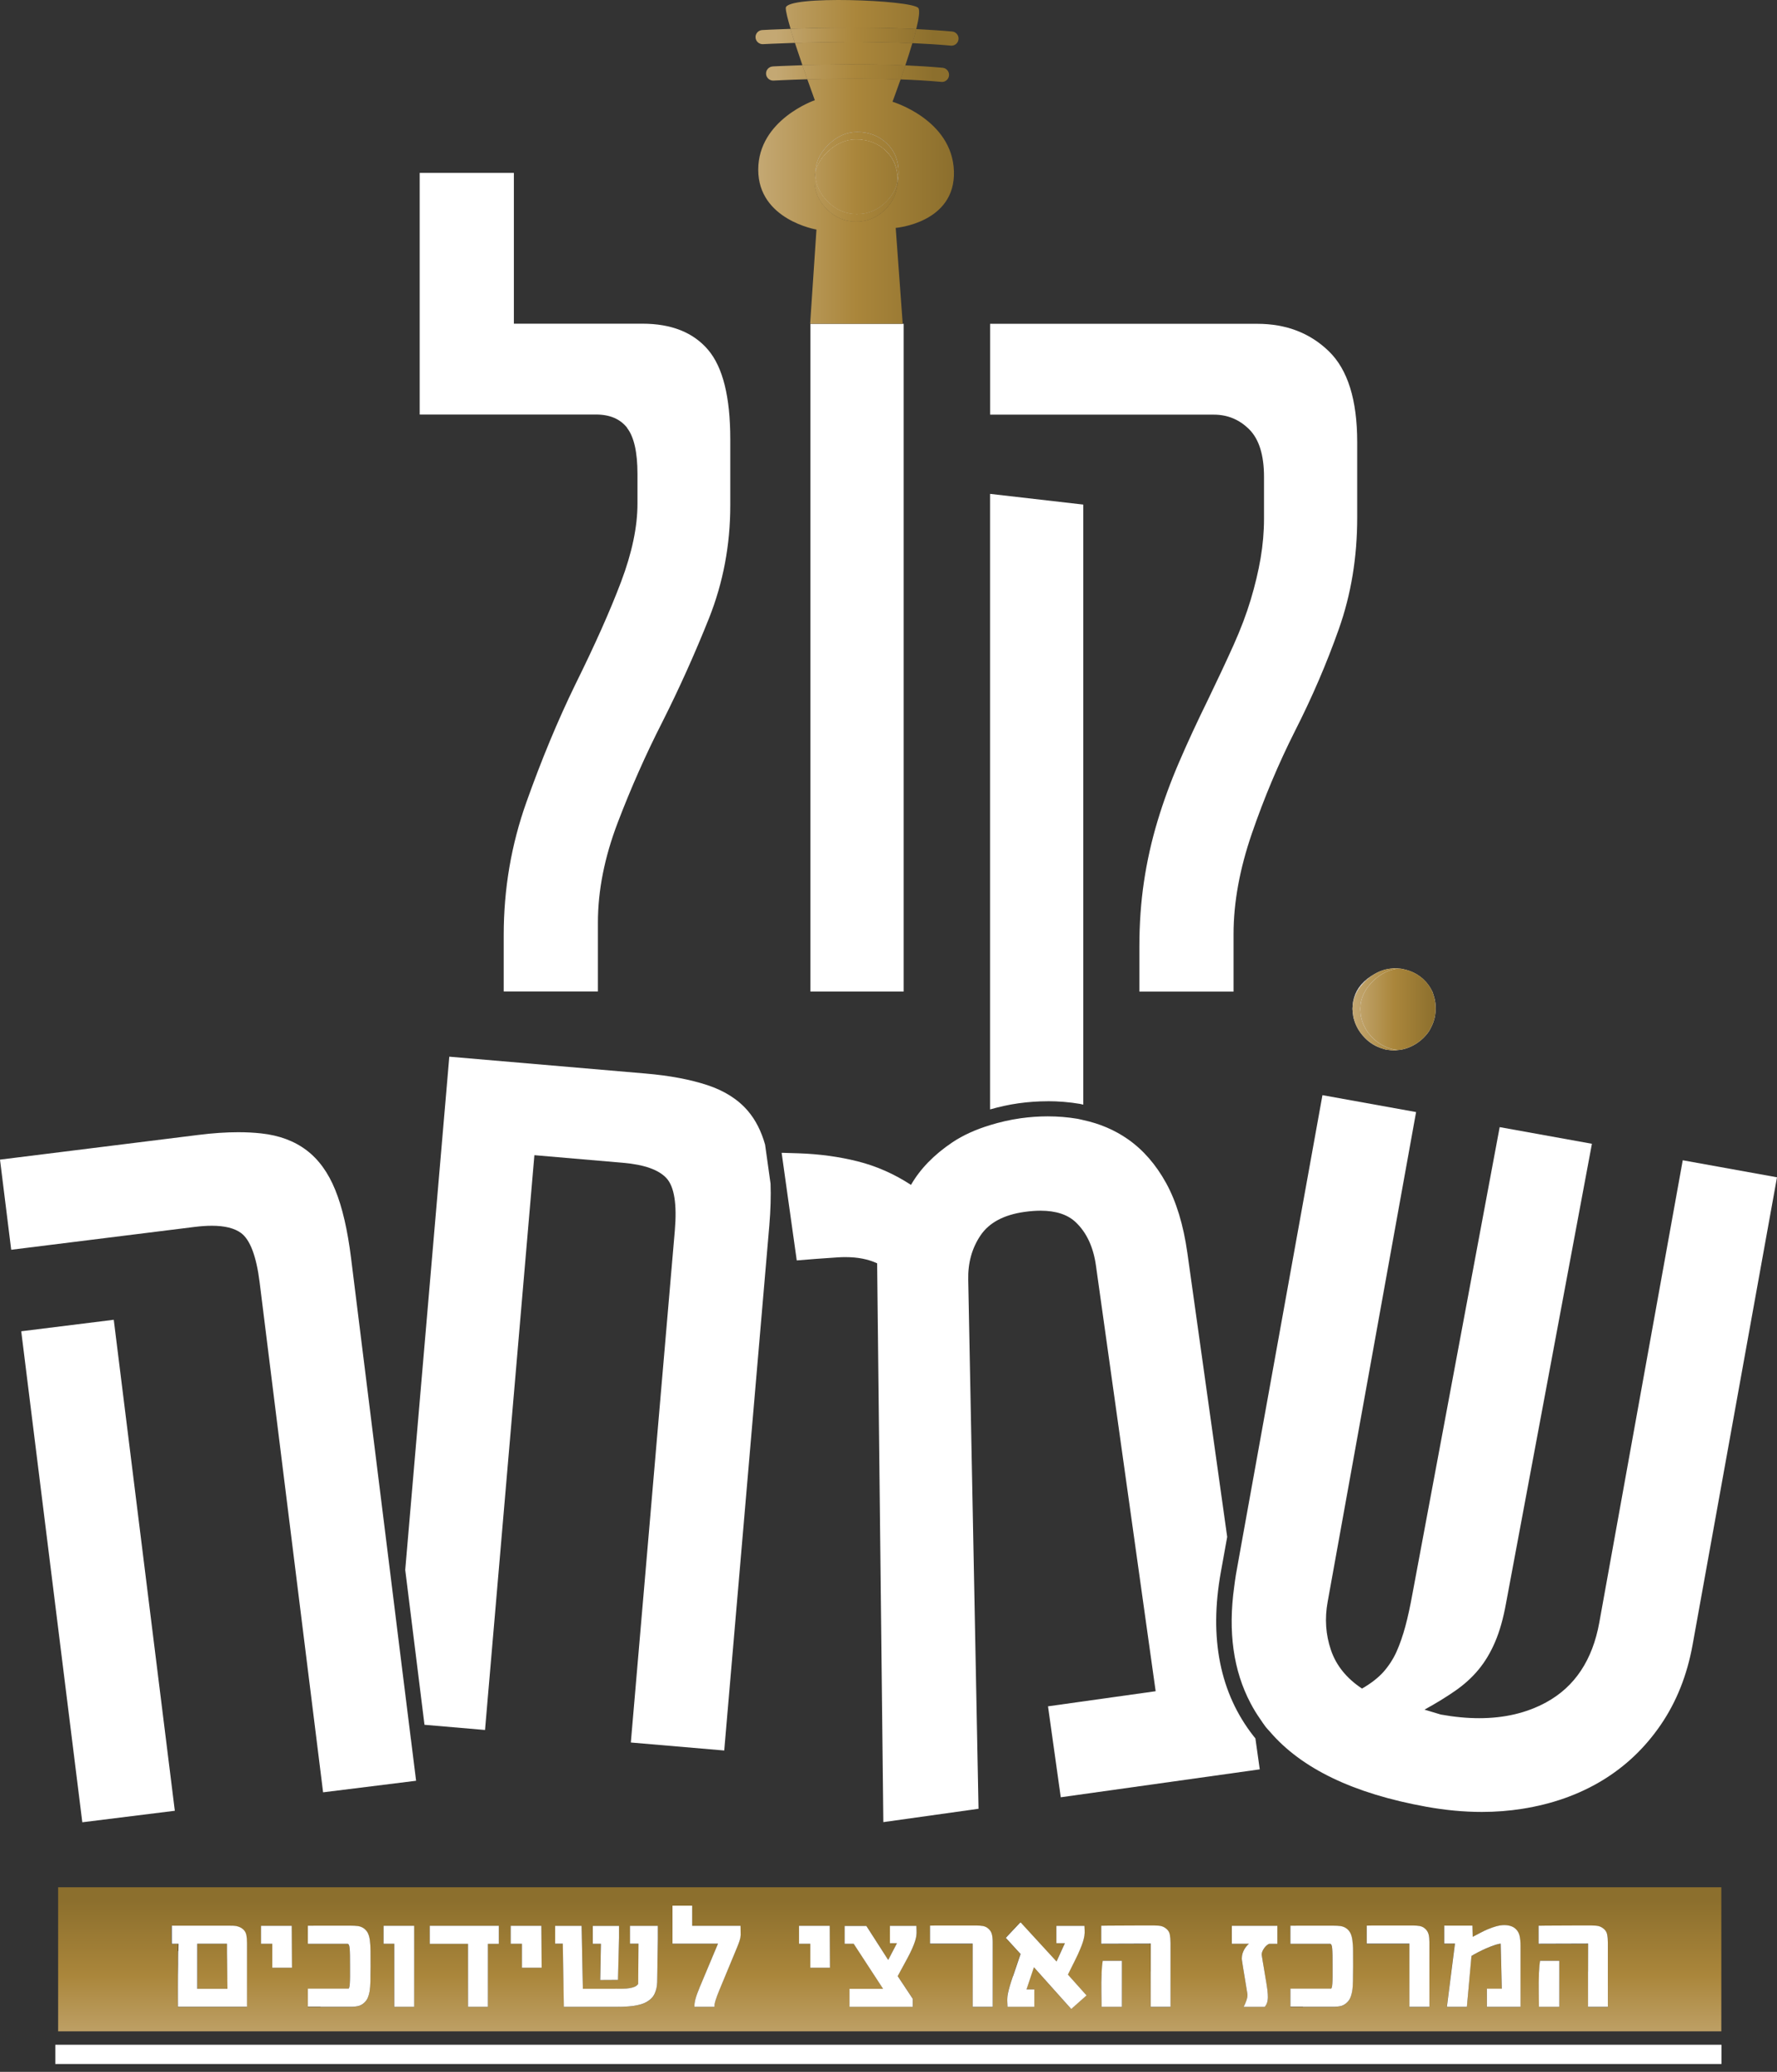
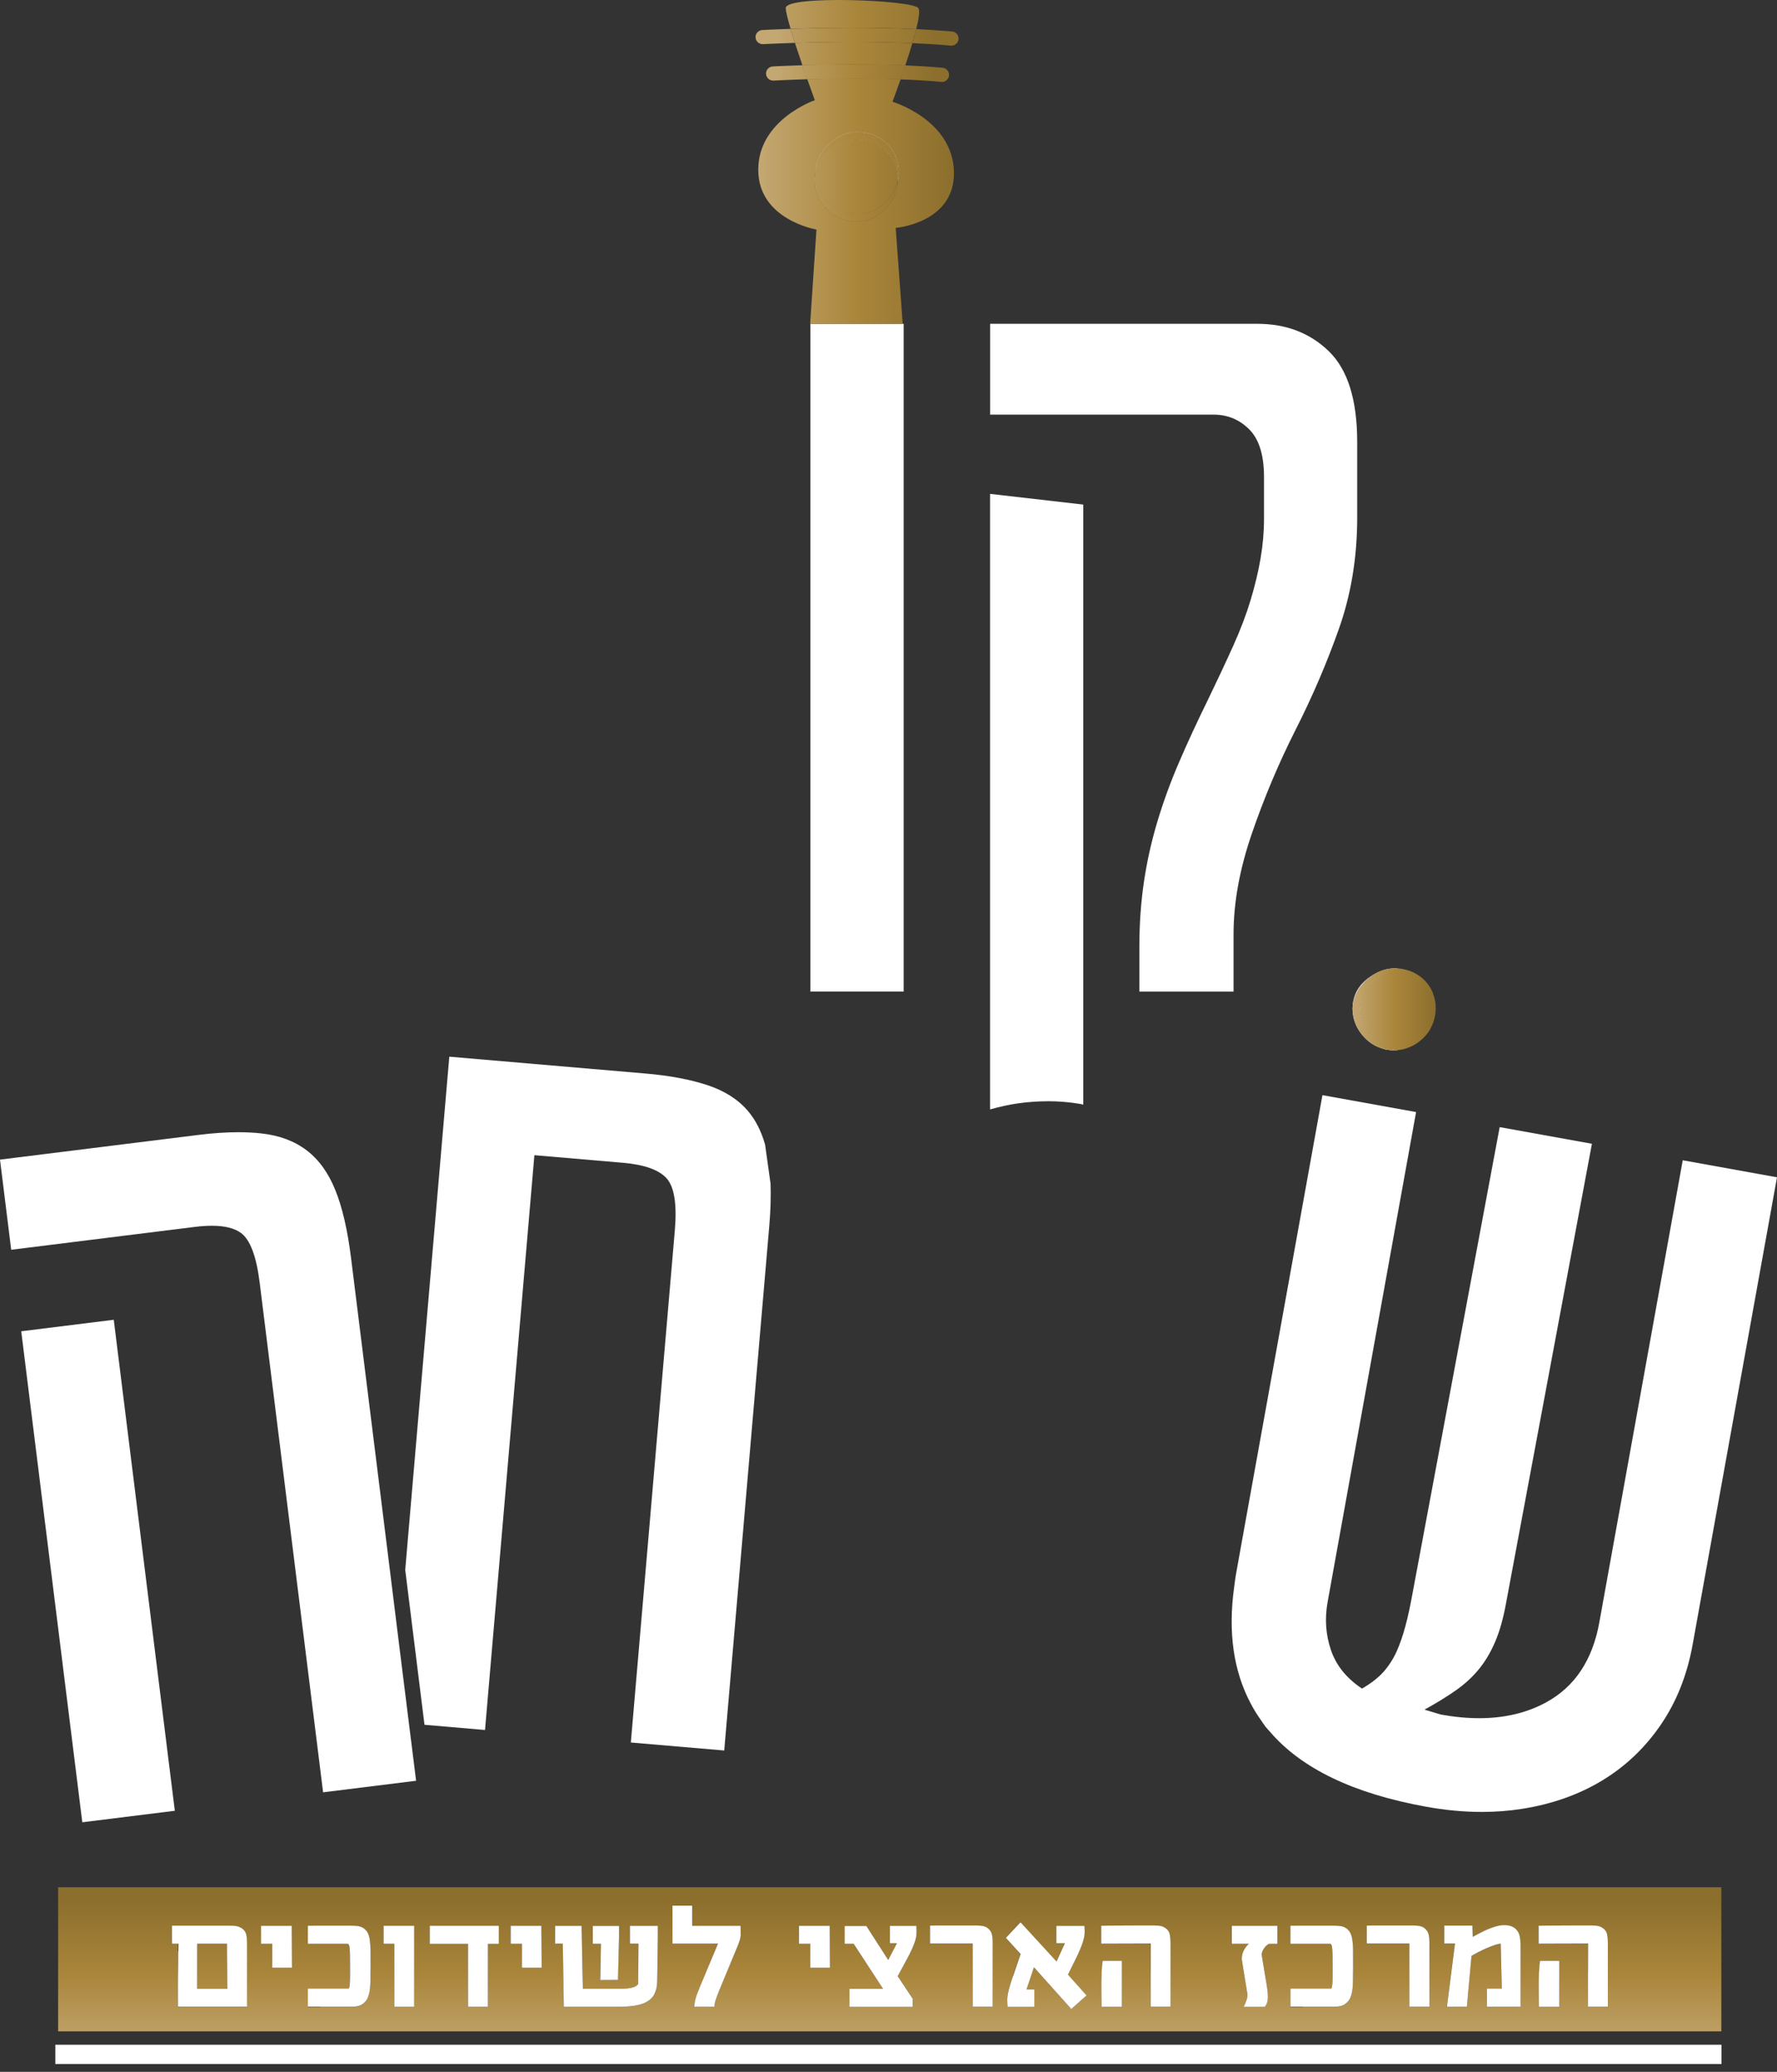
<svg xmlns="http://www.w3.org/2000/svg" width="223" height="260" viewBox="0 0 223 260" fill="none">
  <rect x="0" y="0" width="223" height="260" fill="#333333" stroke="none" />
  <path d="M7.294 254.916H216.013V236.837H7.294V254.916ZM140.797 251.84H138.242L138.217 250.026C138.204 249.16 138.217 248.381 138.242 247.684C138.273 246.994 138.323 246.454 138.392 246.058H140.803V251.834L140.797 251.84ZM195.687 251.84H193.132L193.107 250.026C193.094 249.16 193.107 248.381 193.132 247.684C193.157 246.988 193.214 246.454 193.283 246.058H195.693V251.834L195.687 251.84ZM193.082 241.683C193.257 241.683 193.496 241.671 193.81 241.671C194.124 241.671 194.475 241.671 194.877 241.664C195.279 241.658 195.693 241.664 196.139 241.658C196.585 241.652 197.024 241.658 197.457 241.652C197.89 241.645 198.311 241.652 198.706 241.652H199.748C200.1 241.652 200.389 241.677 200.621 241.733C200.853 241.79 201.067 241.903 201.274 242.085C201.494 242.273 201.625 242.505 201.688 242.788C201.751 243.07 201.776 243.422 201.776 243.843V251.859H199.284V247.452C199.284 246.385 199.284 245.217 199.29 243.943L193.075 243.962V241.702L193.082 241.683ZM181.23 241.664H184.77L184.808 243.07C184.934 243.001 185.072 242.926 185.235 242.844C185.398 242.763 185.561 242.675 185.731 242.587C185.9 242.499 186.064 242.411 186.233 242.33C186.403 242.248 186.553 242.179 186.698 242.123C187.112 241.953 187.47 241.827 187.765 241.746C188.06 241.664 188.336 241.614 188.593 241.602C188.926 241.589 189.234 241.62 189.504 241.696C189.773 241.771 190.012 241.897 190.2 242.079C190.445 242.317 190.608 242.606 190.69 242.945C190.772 243.284 190.809 243.711 190.809 244.213V251.853H186.585V249.58H188.455L188.317 243.924C188.236 243.924 188.129 243.949 188.003 243.981C187.878 244.012 187.727 244.056 187.564 244.106C187.401 244.156 187.225 244.219 187.037 244.295C186.848 244.37 186.66 244.445 186.459 244.533C186.308 244.602 186.145 244.677 185.963 244.765C185.781 244.853 185.612 244.941 185.442 245.023C185.273 245.104 185.122 245.192 184.978 245.274C184.833 245.355 184.726 245.418 184.651 245.468L184.074 251.853H181.563L182.573 243.924H181.224V241.671L181.23 241.664ZM171.512 241.671C171.657 241.671 171.864 241.658 172.14 241.658C172.416 241.658 172.73 241.658 173.082 241.658C173.433 241.658 173.804 241.658 174.199 241.658C174.595 241.658 174.984 241.658 175.373 241.658H177.388C177.645 241.658 177.897 241.677 178.148 241.721C178.399 241.765 178.637 241.878 178.857 242.072C179.077 242.267 179.215 242.493 179.278 242.763C179.34 243.033 179.378 243.353 179.378 243.73V251.859H176.873V243.949H171.506V241.689L171.512 241.671ZM161.927 249.574C162.115 249.574 162.328 249.574 162.58 249.574C162.831 249.574 163.088 249.574 163.364 249.574H167.03C167.074 249.549 167.106 249.486 167.131 249.386C167.156 249.285 167.175 249.128 167.193 248.908C167.212 248.689 167.219 248.419 167.219 248.08C167.219 247.741 167.219 247.327 167.219 246.831V246.768C167.219 246.222 167.219 245.77 167.212 245.418C167.212 245.067 167.193 244.784 167.175 244.571C167.156 244.357 167.131 244.207 167.093 244.119C167.055 244.031 167.011 243.968 166.955 243.949H161.927V241.677C161.996 241.677 162.102 241.677 162.247 241.677C162.391 241.677 162.561 241.677 162.743 241.671C162.925 241.664 163.126 241.671 163.339 241.671C163.553 241.671 163.753 241.671 163.948 241.671C164.143 241.671 164.325 241.671 164.494 241.671H167.332C167.652 241.671 167.947 241.689 168.21 241.721C168.474 241.752 168.713 241.846 168.932 241.997C169.158 242.154 169.328 242.349 169.447 242.581C169.566 242.813 169.654 243.114 169.704 243.485C169.755 243.855 169.786 244.313 169.792 244.847C169.792 245.381 169.799 246.027 169.799 246.787C169.799 247.546 169.799 248.118 169.78 248.626C169.761 249.134 169.73 249.568 169.673 249.925C169.617 250.283 169.522 250.585 169.397 250.823C169.271 251.062 169.096 251.269 168.87 251.451C168.65 251.62 168.418 251.727 168.166 251.777C167.915 251.827 167.639 251.853 167.344 251.853H163.509C163.138 251.853 162.812 251.853 162.529 251.853C162.247 251.853 162.04 251.853 161.927 251.853V249.593V249.574ZM154.582 241.671H160.301V243.93H159.29C159.202 243.956 159.108 244.012 158.995 244.1C158.882 244.188 158.782 244.301 158.681 244.426C158.581 244.552 158.499 244.69 158.43 244.847C158.361 245.004 158.33 245.148 158.33 245.299C158.361 245.525 158.405 245.795 158.462 246.121C158.518 246.448 158.575 246.78 158.631 247.119C158.688 247.458 158.738 247.772 158.788 248.074C158.838 248.375 158.876 248.601 158.907 248.77C158.932 248.921 158.957 249.078 158.983 249.247C159.008 249.417 159.033 249.586 159.052 249.756C159.07 249.925 159.089 250.089 159.096 250.246C159.102 250.403 159.108 250.534 159.108 250.654C159.108 250.949 159.058 251.2 158.983 251.394C158.907 251.589 158.813 251.74 158.7 251.846H156.07C156.208 251.57 156.321 251.294 156.421 251.011C156.522 250.729 156.559 250.484 156.547 250.283C156.503 250.02 156.453 249.693 156.39 249.323C156.327 248.952 156.264 248.563 156.202 248.168C156.139 247.772 156.07 247.389 156.013 247.019C155.957 246.649 155.9 246.322 155.863 246.052C155.831 245.839 155.831 245.638 155.863 245.431C155.894 245.224 155.957 245.035 156.038 244.853C156.12 244.671 156.22 244.502 156.34 244.345C156.459 244.188 156.585 244.05 156.729 243.924H154.569V241.671H154.582ZM138.192 241.683C138.367 241.683 138.606 241.671 138.92 241.671C139.234 241.671 139.585 241.671 139.987 241.664C140.389 241.658 140.803 241.664 141.249 241.658C141.694 241.652 142.134 241.658 142.567 241.652C143 241.645 143.421 241.652 143.816 241.652H144.858C145.21 241.652 145.499 241.677 145.731 241.733C145.963 241.79 146.177 241.903 146.384 242.085C146.603 242.273 146.735 242.505 146.798 242.788C146.861 243.07 146.886 243.422 146.886 243.843V251.859H144.394V247.452C144.394 246.385 144.394 245.217 144.4 243.943L138.185 243.962V241.702L138.192 241.683ZM128.01 241.263H128.091L132.573 246.146L133.622 243.849H132.554V241.671H136.076L136.101 242.217C136.114 242.436 136.101 242.662 136.07 242.901C136.038 243.139 135.976 243.403 135.881 243.692C135.787 243.981 135.668 244.307 135.511 244.665C135.354 245.023 135.166 245.431 134.946 245.895L134.005 247.791L136.34 250.403L134.45 252.079H134.394L129.736 246.868L128.807 249.649H129.786V251.834H126.421L126.396 251.25C126.396 251.087 126.396 250.924 126.396 250.754C126.396 250.585 126.434 250.377 126.478 250.133C126.522 249.888 126.597 249.599 126.698 249.26C126.798 248.921 126.936 248.494 127.106 247.986L128.047 245.205L126.195 243.177L127.997 241.263H128.01ZM116.71 241.671C116.854 241.671 117.062 241.658 117.338 241.658C117.614 241.658 117.928 241.658 118.279 241.658C118.631 241.658 119.001 241.658 119.397 241.658C119.792 241.658 120.182 241.658 120.571 241.658H122.586C122.843 241.658 123.094 241.677 123.345 241.721C123.596 241.765 123.835 241.878 124.055 242.072C124.274 242.267 124.413 242.493 124.475 242.763C124.538 243.026 124.576 243.353 124.576 243.73V251.859H122.071V243.949H116.704V241.689L116.71 241.671ZM106.001 241.683H108.725L111.468 245.952L112.567 243.849H111.682V241.671H115.009L115.028 242.311C115.028 242.493 115.028 242.681 115.003 242.882C114.978 243.083 114.921 243.322 114.839 243.591C114.758 243.861 114.632 244.175 114.475 244.533C114.318 244.891 114.105 245.318 113.841 245.807L112.661 247.986L114.557 250.829V251.834H106.603V249.58H110.828L107.137 243.918H106.001V241.677V241.683ZM100.269 241.671H104.118L104.155 246.937H101.682V243.924H100.269V241.671ZM84.381 239.153H86.855V241.677H92.925L92.944 242.819C92.925 243.058 92.881 243.29 92.812 243.529C92.743 243.767 92.642 244.031 92.517 244.326L90.219 249.869C90.05 250.277 89.912 250.66 89.799 251.011C89.686 251.363 89.635 251.639 89.648 251.846H87.156V251.821C87.131 251.583 87.168 251.269 87.275 250.861C87.382 250.453 87.57 249.919 87.859 249.254L90.094 243.93H84.381V239.16V239.153ZM74.388 241.683H77.677V243.19L77.545 248.463H75.31L75.404 243.924H74.381V241.683H74.388ZM69.673 241.683H72.994L73.151 249.58H77.168C77.532 249.58 77.871 249.58 78.185 249.574C78.499 249.568 78.782 249.542 79.026 249.505C79.271 249.467 79.491 249.404 79.667 249.323C79.843 249.241 79.987 249.128 80.094 248.978L80.131 243.924H79.064V241.683H82.561V243.378L82.479 248.764C82.467 249.317 82.354 249.812 82.134 250.246C81.914 250.679 81.55 251.03 81.029 251.294C80.803 251.413 80.552 251.507 80.276 251.576C79.999 251.645 79.698 251.702 79.391 251.746C79.083 251.79 78.75 251.815 78.411 251.827C78.072 251.84 77.721 251.846 77.363 251.846H70.772L70.64 243.93H69.679V241.689L69.673 241.683ZM64.086 241.671H67.934L67.972 246.937H65.499V243.924H64.086V241.671ZM53.929 241.671H62.598V243.93H61.23V251.84H58.725V243.93H53.929V241.671ZM48.135 241.671H51.977V251.84H49.472V243.924H48.135V241.671ZM38.625 249.574C38.813 249.574 39.026 249.574 39.278 249.574C39.529 249.574 39.786 249.574 40.062 249.574H43.728C43.772 249.549 43.804 249.486 43.829 249.386C43.854 249.285 43.873 249.128 43.892 248.908C43.904 248.695 43.917 248.419 43.917 248.08C43.917 247.741 43.917 247.327 43.917 246.831V246.768C43.917 246.222 43.917 245.77 43.91 245.418C43.904 245.067 43.892 244.784 43.873 244.571C43.854 244.357 43.829 244.207 43.791 244.119C43.753 244.031 43.709 243.968 43.653 243.949H38.625V241.677C38.694 241.677 38.8 241.677 38.945 241.677C39.089 241.677 39.259 241.677 39.441 241.671C39.623 241.664 39.824 241.671 40.037 241.671C40.251 241.671 40.452 241.671 40.646 241.671C40.841 241.671 41.023 241.671 41.192 241.671H44.03C44.35 241.671 44.645 241.689 44.908 241.721C45.172 241.752 45.411 241.846 45.63 241.997C45.856 242.154 46.026 242.349 46.145 242.581C46.264 242.813 46.352 243.114 46.403 243.485C46.453 243.855 46.484 244.313 46.49 244.847C46.497 245.381 46.497 246.027 46.497 246.787C46.497 247.546 46.497 248.118 46.478 248.626C46.459 249.134 46.428 249.568 46.371 249.925C46.315 250.283 46.221 250.585 46.095 250.823C45.969 251.062 45.794 251.269 45.568 251.451C45.348 251.62 45.116 251.727 44.865 251.777C44.614 251.827 44.337 251.853 44.042 251.853H40.207C39.836 251.853 39.51 251.853 39.227 251.853C38.945 251.853 38.738 251.853 38.625 251.853V249.593V249.574ZM32.755 241.671H36.603L36.641 246.937H34.168V243.924H32.755V241.671ZM21.531 241.671C21.688 241.671 21.945 241.671 22.31 241.671C22.674 241.671 23.094 241.671 23.571 241.671C24.049 241.671 24.557 241.671 25.091 241.671C25.624 241.671 26.139 241.671 26.622 241.671H28.8C28.951 241.671 29.096 241.671 29.24 241.677C29.384 241.683 29.529 241.702 29.66 241.727C29.792 241.752 29.937 241.802 30.069 241.859C30.2 241.915 30.338 242.01 30.47 242.116C30.684 242.298 30.816 242.524 30.878 242.801C30.941 243.077 30.973 243.435 30.973 243.874V251.846H22.303C22.303 251.501 22.297 251.112 22.297 250.685V249.348C22.297 248.883 22.297 248.413 22.303 247.929C22.303 247.446 22.316 246.981 22.322 246.529C22.322 246.272 22.322 245.989 22.322 245.694C22.322 245.399 22.328 245.117 22.335 244.86C22.335 244.558 22.347 244.251 22.354 243.949H21.506V241.689L21.531 241.671Z" fill="url(#paint0_linear_1123_1292)" />
  <path d="M28.537 248.374C28.537 247.96 28.524 247.558 28.524 247.163C28.524 246.767 28.518 246.384 28.512 246.026C28.506 245.669 28.499 245.342 28.499 245.053C28.499 244.765 28.499 244.526 28.499 244.325V243.93H24.77V249.573H28.562C28.562 249.184 28.549 248.782 28.543 248.368L28.537 248.374Z" fill="url(#paint1_linear_1123_1292)" />
  <path d="M22.36 244.845C22.36 245.103 22.348 245.385 22.348 245.68C22.348 245.975 22.348 246.258 22.348 246.515C22.348 246.967 22.335 247.438 22.329 247.915C22.329 248.398 22.323 248.869 22.323 249.334V250.671C22.323 251.098 22.323 251.487 22.329 251.832H30.998V243.86C30.998 243.42 30.966 243.062 30.904 242.786C30.841 242.51 30.703 242.284 30.496 242.102C30.364 241.989 30.232 241.901 30.094 241.845C29.956 241.788 29.818 241.738 29.686 241.713C29.554 241.688 29.41 241.669 29.265 241.663C29.121 241.656 28.97 241.656 28.826 241.656H26.648C26.158 241.656 25.649 241.656 25.116 241.656C24.582 241.656 24.074 241.656 23.597 241.656C23.12 241.656 22.699 241.656 22.335 241.656C21.971 241.656 21.707 241.656 21.557 241.656V243.929H22.404C22.404 244.224 22.392 244.525 22.385 244.833L22.36 244.845ZM24.758 243.922H28.487V244.324C28.487 244.519 28.487 244.764 28.487 245.052C28.487 245.341 28.493 245.668 28.5 246.025C28.506 246.383 28.512 246.766 28.512 247.162C28.512 247.557 28.518 247.965 28.525 248.373C28.525 248.787 28.537 249.189 28.544 249.578H24.752V243.922H24.758Z" fill="white" />
  <path d="M34.169 246.937H36.643L36.611 241.67H32.757V243.924H34.169V246.937Z" fill="white" />
  <path d="M40.215 251.838H44.05C44.345 251.838 44.621 251.813 44.873 251.763C45.124 251.713 45.356 251.606 45.576 251.437C45.802 251.254 45.984 251.047 46.103 250.809C46.222 250.57 46.316 250.269 46.379 249.911C46.436 249.553 46.473 249.114 46.486 248.612C46.498 248.109 46.505 247.488 46.505 246.772C46.505 246.013 46.505 245.366 46.498 244.833C46.492 244.299 46.461 243.841 46.411 243.47C46.36 243.1 46.273 242.799 46.153 242.566C46.034 242.334 45.858 242.14 45.639 241.983C45.419 241.832 45.18 241.744 44.917 241.706C44.653 241.669 44.358 241.656 44.038 241.656H41.2C41.031 241.656 40.849 241.656 40.654 241.656C40.46 241.656 40.252 241.656 40.045 241.656C39.838 241.656 39.637 241.656 39.449 241.656C39.261 241.656 39.097 241.656 38.953 241.663C38.809 241.669 38.702 241.663 38.633 241.663V243.935H43.661C43.718 243.96 43.761 244.017 43.799 244.104C43.837 244.192 43.862 244.343 43.881 244.556C43.9 244.77 43.912 245.052 43.918 245.404C43.925 245.755 43.925 246.207 43.925 246.754V246.816C43.925 247.312 43.925 247.727 43.925 248.066C43.925 248.405 43.912 248.681 43.9 248.894C43.887 249.108 43.862 249.265 43.837 249.371C43.812 249.478 43.78 249.534 43.736 249.56H40.07C39.794 249.56 39.531 249.56 39.286 249.56C39.041 249.56 38.821 249.56 38.633 249.56V251.819C38.752 251.819 38.953 251.819 39.236 251.819C39.518 251.819 39.851 251.819 40.215 251.819V251.838Z" fill="white" />
  <path d="M49.479 251.839H51.977V241.67H48.136V243.924H49.479V251.839Z" fill="white" />
  <path d="M58.732 246.554V251.839H61.23V243.936H62.599V241.67H53.93V243.936H58.732V246.554Z" fill="white" />
  <path d="M65.5 246.937H67.974L67.936 241.67H64.088V243.924H65.5V246.937Z" fill="white" />
  <path d="M75.324 248.475L77.552 248.462L77.684 243.189V241.683H74.389V243.924H75.412L75.324 248.475Z" fill="white" />
  <path d="M70.766 251.839H77.357C77.715 251.839 78.066 251.839 78.405 251.82C78.744 251.801 79.071 251.782 79.385 251.739C79.698 251.695 79.993 251.644 80.27 251.569C80.546 251.494 80.797 251.406 81.023 251.287C81.544 251.023 81.914 250.671 82.128 250.238C82.341 249.805 82.46 249.309 82.473 248.757L82.555 243.371V241.676H79.058V243.917H80.125L80.088 248.97C79.981 249.121 79.843 249.234 79.661 249.315C79.479 249.397 79.265 249.454 79.02 249.497C78.776 249.541 78.493 249.56 78.179 249.567C77.865 249.573 77.526 249.573 77.162 249.573H73.145L72.988 241.676H69.667V243.917H70.627L70.759 251.833L70.766 251.839Z" fill="white" />
  <path d="M87.86 249.246C87.578 249.918 87.383 250.451 87.276 250.853C87.17 251.255 87.132 251.575 87.151 251.813V251.839H89.656C89.643 251.631 89.693 251.355 89.806 251.004C89.919 250.652 90.057 250.275 90.227 249.861L92.524 244.318C92.65 244.023 92.744 243.753 92.819 243.521C92.895 243.289 92.939 243.05 92.951 242.812L92.932 241.675H86.862V239.146H84.389V243.916H90.101L87.866 249.24L87.86 249.246Z" fill="white" />
  <path d="M101.682 246.937H104.155L104.124 241.67H100.27V243.924H101.682V246.937Z" fill="white" />
  <path d="M110.83 249.579H106.605V251.839H114.546V250.835L112.656 247.991L113.837 245.813C114.1 245.323 114.314 244.896 114.471 244.538C114.628 244.18 114.747 243.867 114.835 243.597C114.923 243.327 114.973 243.088 114.998 242.887C115.023 242.686 115.029 242.498 115.023 242.316L115.004 241.676H111.677V243.854H112.562L111.464 245.957L108.721 241.688H105.996V243.929H107.132L110.823 249.585L110.83 249.579Z" fill="white" />
  <path d="M122.071 251.839H124.576V243.709C124.576 243.333 124.544 243.006 124.475 242.743C124.412 242.479 124.268 242.247 124.055 242.052C123.841 241.857 123.603 241.744 123.345 241.7C123.088 241.657 122.837 241.638 122.586 241.638H120.571C120.181 241.638 119.792 241.638 119.397 241.638C119.001 241.638 118.631 241.638 118.279 241.638C117.928 241.638 117.614 241.638 117.338 241.638C117.061 241.638 116.854 241.644 116.71 241.65V243.91H122.065V251.82L122.071 251.839Z" fill="white" />
  <path d="M127.118 247.991C126.943 248.499 126.811 248.926 126.71 249.265C126.61 249.604 126.541 249.899 126.491 250.138C126.44 250.376 126.415 250.583 126.409 250.759C126.403 250.935 126.396 251.098 126.409 251.255L126.434 251.839H129.799V249.654H128.82L129.749 246.873L134.407 252.084H134.463L136.353 250.408L134.017 247.796L134.959 245.9C135.185 245.442 135.373 245.034 135.524 244.67C135.681 244.312 135.8 243.986 135.894 243.697C135.988 243.408 136.045 243.145 136.083 242.906C136.12 242.667 136.127 242.441 136.114 242.222L136.089 241.676H132.567V243.854H133.634L132.586 246.151L128.104 241.268H128.022L126.221 243.182L128.073 245.21L127.131 247.991H127.118Z" fill="white" />
  <path d="M144.399 247.433V251.84H146.892V243.824C146.892 243.403 146.86 243.052 146.804 242.769C146.747 242.487 146.609 242.254 146.389 242.066C146.176 241.884 145.962 241.771 145.737 241.714C145.511 241.658 145.222 241.633 144.864 241.633H143.822C143.426 241.633 143.006 241.633 142.573 241.633C142.14 241.633 141.694 241.633 141.254 241.639C140.815 241.645 140.388 241.639 139.993 241.645C139.597 241.652 139.239 241.645 138.925 241.652C138.612 241.658 138.367 241.658 138.197 241.664V243.924L144.412 243.905C144.412 245.173 144.406 246.347 144.406 247.414L144.399 247.433Z" fill="white" />
  <path d="M138.24 247.683C138.209 248.374 138.202 249.152 138.215 250.025L138.24 251.839H140.795V246.063H138.385C138.315 246.453 138.265 246.993 138.234 247.689L138.24 247.683Z" fill="white" />
  <path d="M156.341 244.344C156.221 244.501 156.121 244.671 156.039 244.853C155.958 245.035 155.895 245.229 155.864 245.43C155.832 245.631 155.826 245.838 155.864 246.052C155.901 246.328 155.951 246.648 156.014 247.018C156.077 247.389 156.14 247.772 156.203 248.167C156.265 248.563 156.334 248.946 156.391 249.322C156.447 249.699 156.504 250.019 156.548 250.283C156.56 250.49 156.516 250.728 156.422 251.011C156.328 251.293 156.209 251.569 156.071 251.846H158.701C158.814 251.739 158.908 251.588 158.983 251.394C159.059 251.199 159.103 250.954 159.109 250.653C159.109 250.534 159.109 250.396 159.097 250.245C159.084 250.094 159.071 249.925 159.053 249.755C159.034 249.586 159.009 249.416 158.983 249.247C158.958 249.077 158.933 248.92 158.908 248.77C158.877 248.6 158.839 248.368 158.789 248.073C158.739 247.778 158.688 247.458 158.632 247.119C158.575 246.78 158.519 246.447 158.462 246.121C158.406 245.794 158.362 245.518 158.331 245.298C158.331 245.148 158.362 244.997 158.431 244.846C158.5 244.696 158.582 244.558 158.682 244.426C158.783 244.294 158.883 244.187 158.996 244.099C159.109 244.011 159.203 243.949 159.291 243.93H160.302V241.67H154.583V243.924H156.73C156.586 244.049 156.454 244.187 156.341 244.344Z" fill="white" />
  <path d="M163.516 251.838H167.352C167.647 251.838 167.923 251.813 168.174 251.763C168.425 251.713 168.658 251.606 168.877 251.437C169.103 251.254 169.285 251.047 169.405 250.809C169.524 250.57 169.618 250.269 169.681 249.911C169.744 249.553 169.775 249.114 169.788 248.612C169.8 248.109 169.806 247.488 169.806 246.772C169.806 246.013 169.806 245.366 169.8 244.833C169.8 244.299 169.763 243.841 169.712 243.47C169.662 243.1 169.574 242.799 169.455 242.566C169.336 242.334 169.16 242.14 168.94 241.983C168.72 241.832 168.482 241.744 168.218 241.706C167.955 241.669 167.66 241.656 167.339 241.656H164.502C164.333 241.656 164.151 241.656 163.956 241.656C163.761 241.656 163.554 241.656 163.347 241.656C163.14 241.656 162.939 241.656 162.751 241.656C162.562 241.656 162.399 241.656 162.255 241.663C162.11 241.669 162.004 241.663 161.935 241.663V243.935H166.963C167.019 243.96 167.063 244.017 167.101 244.104C167.139 244.192 167.164 244.343 167.183 244.556C167.201 244.77 167.214 245.052 167.22 245.404C167.22 245.755 167.226 246.207 167.226 246.754V246.816C167.226 247.312 167.226 247.727 167.226 248.066C167.226 248.405 167.214 248.681 167.201 248.894C167.189 249.108 167.164 249.265 167.139 249.371C167.113 249.478 167.082 249.534 167.038 249.56H163.372C163.096 249.56 162.832 249.56 162.587 249.56C162.343 249.56 162.123 249.56 161.935 249.56V251.819C162.054 251.819 162.255 251.819 162.537 251.819C162.82 251.819 163.152 251.819 163.516 251.819V251.838Z" fill="white" />
  <path d="M176.874 251.839H179.378V243.709C179.378 243.333 179.347 243.006 179.278 242.743C179.209 242.479 179.071 242.247 178.857 242.052C178.644 241.857 178.405 241.744 178.148 241.7C177.891 241.657 177.639 241.638 177.388 241.638H175.373C174.984 241.638 174.595 241.638 174.199 241.638C173.804 241.638 173.434 241.638 173.082 241.638C172.731 241.638 172.417 241.638 172.14 241.638C171.864 241.638 171.657 241.644 171.513 241.65V243.91H176.867V251.82L176.874 251.839Z" fill="white" />
  <path d="M181.57 251.839H184.081L184.659 245.455C184.734 245.404 184.841 245.342 184.985 245.26C185.129 245.178 185.28 245.097 185.449 245.009C185.619 244.921 185.788 244.833 185.97 244.751C186.153 244.67 186.316 244.588 186.466 244.519C186.667 244.431 186.856 244.356 187.044 244.281C187.232 244.205 187.408 244.149 187.571 244.092C187.734 244.036 187.885 243.998 188.011 243.967C188.136 243.935 188.249 243.917 188.325 243.91L188.463 249.566H186.592V251.839H190.817V244.199C190.817 243.697 190.779 243.276 190.697 242.931C190.616 242.586 190.459 242.303 190.208 242.065C190.013 241.883 189.781 241.757 189.511 241.682C189.241 241.606 188.933 241.575 188.601 241.588C188.343 241.6 188.073 241.65 187.772 241.732C187.471 241.814 187.119 241.939 186.705 242.109C186.561 242.165 186.41 242.234 186.24 242.316C186.071 242.397 185.908 242.479 185.738 242.573C185.569 242.667 185.406 242.749 185.242 242.831C185.079 242.912 184.941 242.988 184.815 243.057L184.778 241.65H181.237V243.904H182.587L181.576 251.832L181.57 251.839Z" fill="white" />
  <path d="M199.283 247.433V251.84H201.775V243.824C201.775 243.403 201.744 243.052 201.687 242.769C201.631 242.487 201.493 242.254 201.273 242.066C201.06 241.884 200.846 241.771 200.62 241.714C200.394 241.658 200.106 241.633 199.748 241.633H198.706C198.31 241.633 197.89 241.633 197.456 241.633C197.023 241.633 196.578 241.633 196.138 241.639C195.699 241.645 195.272 241.639 194.876 241.645C194.481 241.652 194.123 241.645 193.809 241.652C193.495 241.658 193.251 241.658 193.081 241.664V243.924L199.296 243.905C199.296 245.173 199.289 246.347 199.289 247.414L199.283 247.433Z" fill="white" />
  <path d="M193.126 247.683C193.095 248.374 193.088 249.152 193.101 250.025L193.126 251.839H195.681V246.063H193.27C193.201 246.453 193.151 246.993 193.12 247.689L193.126 247.683Z" fill="white" />
  <path d="M216.032 256.598H6.942V259.014H216.032V256.598Z" fill="white" />
  <path d="M101.701 124.433H113.402V40.635H113.277H101.701V124.433Z" fill="white" />
-   <path d="M78.693 53.703C79.56 54.814 79.999 56.747 79.999 59.49V63.188C79.999 66.101 79.315 69.371 77.94 73.012C76.565 76.653 74.644 80.953 72.184 85.925C69.999 90.413 67.959 95.322 66.063 100.658C64.161 105.994 63.213 111.556 63.213 117.331V124.425H75.034V115.755C75.034 111.75 75.862 107.582 77.519 103.232C79.177 98.888 81.035 94.695 83.094 90.652C85.234 86.408 87.193 82.052 88.976 77.582C90.752 73.113 91.644 68.392 91.644 63.42V55.115C91.644 49.817 90.715 46.082 88.857 43.897C86.998 41.713 84.249 40.62 80.614 40.62H64.487V21.7H52.667V52.02H74.795C76.534 52.02 77.833 52.579 78.706 53.69L78.693 53.703Z" fill="white" />
  <path d="M156.773 53.886C158.003 55.117 158.624 57.113 158.624 59.856V65.073C158.624 66.73 158.48 68.387 158.198 70.045C157.915 71.702 157.501 73.441 156.955 75.261C156.408 77.082 155.68 79.003 154.77 81.024C153.86 83.045 152.799 85.311 151.587 87.816C150.257 90.528 149.051 93.121 147.984 95.606C146.911 98.092 146 100.578 145.253 103.064C144.506 105.55 143.941 108.074 143.559 110.641C143.176 113.209 142.981 115.945 142.981 118.858V124.439H154.801V117.226C154.801 113.265 155.567 109.053 157.105 104.583C158.643 100.114 160.439 95.845 162.498 91.758C164.638 87.552 166.478 83.278 168.015 78.934C169.553 74.59 170.319 69.925 170.319 64.954V55.493C170.319 50.195 169.139 46.398 166.773 44.094C164.406 41.79 161.405 40.635 157.771 40.635H124.249V52.035H152.316C154.054 52.035 155.536 52.65 156.773 53.886Z" fill="white" />
  <path d="M131.469 138.191C132.837 138.191 134.206 138.304 135.536 138.53C135.674 138.555 135.806 138.593 135.944 138.624V63.32L124.243 61.977V139.221C125.373 138.907 126.547 138.631 127.809 138.455C129.033 138.285 130.263 138.198 131.462 138.198L131.469 138.191Z" fill="white" />
  <path d="M114.979 3.659C115.312 2.322 115.462 1.286 115.243 1.004C114.433 -0.013 98.607 -0.622 98.607 1.004C98.607 1.424 98.852 2.404 99.216 3.615C102.939 3.49 109.053 3.377 114.985 3.653L114.979 3.659Z" fill="url(#paint2_linear_1123_1292)" />
  <path d="M101.312 9.95C101.851 11.469 102.253 12.574 102.253 12.574C102.253 12.574 95.153 15.01 95.153 21.3C95.153 27.59 102.46 28.807 102.46 28.807L101.669 40.615C101.669 40.615 101.682 40.628 101.688 40.628H113.283L112.404 28.6C112.404 28.6 119.912 27.991 119.711 21.494C119.51 14.997 112.002 12.768 112.002 12.768C112.002 12.768 112.448 11.576 113.019 9.963C108.7 9.799 104.375 9.856 101.324 9.944L101.312 9.95ZM111.28 17.985C112.272 18.933 112.768 20.157 112.768 21.651C112.768 22.065 112.711 22.461 112.624 22.838C112.567 24.15 112.071 25.298 111.098 26.265C110.069 27.295 108.844 27.809 107.432 27.809C106.02 27.809 104.846 27.295 103.797 26.265C102.749 25.236 102.222 24.012 102.222 22.599C102.222 22.241 102.272 21.896 102.354 21.563C102.379 20.308 102.912 19.159 103.979 18.136C105.072 17.087 106.264 16.56 107.558 16.56C109.052 16.56 110.295 17.037 111.286 17.985H111.28Z" fill="url(#paint3_linear_1123_1292)" />
  <path d="M99.755 5.378C100.056 6.301 100.383 7.274 100.697 8.19C103.917 8.09 108.788 8.014 113.609 8.215C113.917 7.293 114.224 6.332 114.494 5.416C109.002 5.171 103.39 5.265 99.755 5.378Z" fill="url(#paint4_linear_1123_1292)" />
  <path d="M102.348 21.563C102.567 20.671 103.063 19.849 103.854 19.083C104.947 18.035 106.139 17.508 107.432 17.508C108.926 17.508 110.169 17.985 111.161 18.933C112.153 19.88 112.649 21.105 112.649 22.599C112.649 22.68 112.63 22.755 112.624 22.837C112.712 22.454 112.768 22.065 112.768 21.651C112.768 20.157 112.272 18.933 111.28 17.985C110.289 17.037 109.046 16.56 107.552 16.56C106.259 16.56 105.066 17.087 103.974 18.135C102.906 19.165 102.373 20.307 102.348 21.563Z" fill="white" />
  <path d="M102.348 21.563C102.567 20.671 103.063 19.849 103.854 19.083C104.947 18.035 106.139 17.508 107.432 17.508C108.926 17.508 110.169 17.985 111.161 18.933C112.153 19.88 112.649 21.105 112.649 22.599C112.649 22.68 112.63 22.755 112.624 22.837C112.712 22.454 112.768 22.065 112.768 21.651C112.768 20.157 112.272 18.933 111.28 17.985C110.289 17.037 109.046 16.56 107.552 16.56C106.259 16.56 105.066 17.087 103.974 18.135C102.906 19.165 102.373 20.307 102.348 21.563Z" fill="url(#paint5_linear_1123_1292)" />
  <path d="M119.322 5.731C119.322 5.731 119.379 5.731 119.404 5.731C119.856 5.731 120.245 5.386 120.289 4.921C120.333 4.432 119.975 3.999 119.486 3.955C118.023 3.823 116.51 3.729 114.978 3.653C114.84 4.199 114.683 4.79 114.495 5.411C116.134 5.486 117.759 5.587 119.322 5.725V5.731Z" fill="url(#paint6_linear_1123_1292)" />
  <path d="M95.751 5.542C95.795 5.542 97.339 5.454 99.756 5.379C99.555 4.764 99.373 4.167 99.21 3.621C97.05 3.696 95.694 3.765 95.65 3.772C95.161 3.797 94.784 4.217 94.815 4.707C94.84 5.197 95.274 5.567 95.751 5.542Z" fill="url(#paint7_linear_1123_1292)" />
  <path d="M114.495 5.416C114.677 4.795 114.84 4.205 114.978 3.659C109.046 3.376 102.932 3.495 99.209 3.621C99.372 4.167 99.554 4.764 99.755 5.379C103.39 5.266 109.002 5.172 114.495 5.416Z" fill="url(#paint8_linear_1123_1292)" />
-   <path d="M114.495 5.416C114.677 4.795 114.84 4.205 114.978 3.659C109.046 3.376 102.932 3.495 99.209 3.621C99.372 4.167 99.554 4.764 99.755 5.379C103.39 5.266 109.002 5.172 114.495 5.416Z" fill="url(#paint9_linear_1123_1292)" />
  <path d="M118.129 10.283C118.129 10.283 118.186 10.283 118.211 10.283C118.663 10.283 119.052 9.938 119.096 9.473C119.14 8.983 118.782 8.55 118.292 8.506C116.78 8.368 115.198 8.274 113.609 8.205C113.402 8.82 113.201 9.41 113.007 9.963C114.746 10.025 116.478 10.126 118.136 10.277L118.129 10.283Z" fill="url(#paint10_linear_1123_1292)" />
  <path d="M96.969 8.342C96.479 8.368 96.102 8.788 96.134 9.278C96.159 9.767 96.586 10.138 97.069 10.113C97.113 10.113 98.776 10.019 101.313 9.943C101.118 9.397 100.911 8.807 100.697 8.186C98.45 8.255 97.006 8.336 96.969 8.336V8.342Z" fill="url(#paint11_linear_1123_1292)" />
  <path d="M100.696 8.192C100.91 8.814 101.117 9.41 101.311 9.95C104.362 9.862 108.687 9.806 113.006 9.969C113.201 9.423 113.402 8.833 113.609 8.211C108.788 8.01 103.917 8.086 100.696 8.186V8.192Z" fill="url(#paint12_linear_1123_1292)" />
  <path d="M100.696 8.192C100.91 8.814 101.117 9.41 101.311 9.95C104.362 9.862 108.687 9.806 113.006 9.969C113.201 9.423 113.402 8.833 113.609 8.211C108.788 8.01 103.917 8.086 100.696 8.186V8.192Z" fill="url(#paint13_linear_1123_1292)" />
  <path d="M107.549 26.866C106.175 26.866 104.963 26.352 103.915 25.322C102.866 24.293 102.339 23.069 102.339 21.656C102.339 21.625 102.345 21.6 102.352 21.568C102.27 21.907 102.22 22.253 102.22 22.604C102.22 24.023 102.747 25.241 103.795 26.27C104.844 27.3 106.055 27.814 107.43 27.814C108.805 27.814 110.067 27.3 111.096 26.27C112.069 25.297 112.565 24.155 112.621 22.843C112.408 23.765 111.95 24.594 111.222 25.322C110.192 26.352 108.968 26.866 107.556 26.866H107.549Z" fill="url(#paint14_linear_1123_1292)" />
  <path d="M107.549 26.866C106.175 26.866 104.963 26.352 103.915 25.322C102.866 24.293 102.339 23.069 102.339 21.656C102.339 21.625 102.345 21.6 102.352 21.568C102.27 21.907 102.22 22.253 102.22 22.604C102.22 24.023 102.747 25.241 103.795 26.27C104.844 27.3 106.055 27.814 107.43 27.814C108.805 27.814 110.067 27.3 111.096 26.27C112.069 25.297 112.565 24.155 112.621 22.843C112.408 23.765 111.95 24.594 111.222 25.322C110.192 26.352 108.968 26.866 107.556 26.866H107.549Z" fill="url(#paint15_linear_1123_1292)" />
-   <path d="M111.153 18.931C110.161 17.983 108.918 17.506 107.424 17.506C106.131 17.506 104.939 18.033 103.846 19.081C103.055 19.841 102.559 20.67 102.34 21.561C102.34 21.593 102.327 21.618 102.327 21.649C102.327 23.068 102.854 24.285 103.903 25.315C104.951 26.345 106.163 26.859 107.537 26.859C108.912 26.859 110.174 26.345 111.203 25.315C111.932 24.587 112.39 23.758 112.603 22.835C112.603 22.754 112.628 22.678 112.628 22.597C112.628 21.103 112.133 19.879 111.141 18.931H111.153Z" fill="white" />
  <path d="M111.153 18.931C110.161 17.983 108.918 17.506 107.424 17.506C106.131 17.506 104.939 18.033 103.846 19.081C103.055 19.841 102.559 20.67 102.34 21.561C102.34 21.593 102.327 21.618 102.327 21.649C102.327 23.068 102.854 24.285 103.903 25.315C104.951 26.345 106.163 26.859 107.537 26.859C108.912 26.859 110.174 26.345 111.203 25.315C111.932 24.587 112.39 23.758 112.603 22.835C112.603 22.754 112.628 22.678 112.628 22.597C112.628 21.103 112.133 19.879 111.141 18.931H111.153Z" fill="url(#paint16_linear_1123_1292)" />
  <path d="M111.153 18.931C110.161 17.983 108.918 17.506 107.424 17.506C106.131 17.506 104.939 18.033 103.846 19.081C103.055 19.841 102.559 20.67 102.34 21.561C102.34 21.593 102.327 21.618 102.327 21.649C102.327 23.068 102.854 24.285 103.903 25.315C104.951 26.345 106.163 26.859 107.537 26.859C108.912 26.859 110.174 26.345 111.203 25.315C111.932 24.587 112.39 23.758 112.603 22.835C112.603 22.754 112.628 22.678 112.628 22.597C112.628 21.103 112.133 19.879 111.141 18.931H111.153Z" fill="url(#paint17_linear_1123_1292)" />
  <path d="M96.692 148.493L96.196 144.946L96.014 143.647C95.543 141.97 94.827 140.552 93.854 139.409C92.618 137.965 90.923 136.886 88.776 136.176C86.623 135.467 84.043 134.977 81.023 134.72L56.384 132.604L50.853 197.005L53.27 216.446L60.866 217.099L67.062 144.965L78.173 145.919C80.872 146.151 82.699 146.804 83.666 147.884C84.626 148.964 84.965 151.148 84.683 154.45L79.165 218.669L90.885 219.673L96.541 153.822C96.71 151.851 96.754 150.087 96.698 148.493H96.692Z" fill="white" />
  <path d="M14.276 165.62L2.664 167.064L10.328 228.68L21.939 227.236L14.276 165.62Z" fill="white" />
  <path d="M51.557 218.21L51.438 217.243L51.318 216.276L50.056 206.151L49.492 201.593L48.927 197.036L44.055 157.877C43.616 154.349 42.957 151.499 42.072 149.327C41.193 147.155 39.987 145.492 38.456 144.337C36.924 143.182 35.041 142.478 32.787 142.234C31.89 142.133 30.929 142.083 29.906 142.083C28.374 142.083 26.704 142.196 24.903 142.422L0 145.523L1.406 156.835L24.445 153.966C25.217 153.872 25.932 153.822 26.579 153.822C28.211 153.822 29.435 154.129 30.257 154.738C31.4 155.592 32.178 157.67 32.586 160.953L40.546 224.92L52.216 223.47L51.563 218.216L51.557 218.21Z" fill="white" />
-   <path d="M157.55 218.159C157.475 218.065 157.393 217.977 157.318 217.877C153.093 212.497 151.712 205.573 153.206 197.287L154.003 192.867L149.006 157.237C148.51 153.715 147.619 150.79 146.338 148.461C145.052 146.132 143.457 144.305 141.561 142.974C139.866 141.788 137.989 141.003 135.955 140.564C135.711 140.513 135.478 140.444 135.227 140.4C133.991 140.193 132.741 140.093 131.473 140.093C130.356 140.093 129.226 140.174 128.084 140.331C126.703 140.526 125.447 140.827 124.254 141.191C122.465 141.737 120.858 142.447 119.483 143.376C117.192 144.92 115.472 146.697 114.323 148.693C112.214 147.318 109.986 146.333 107.638 145.742C105.29 145.152 102.823 144.82 100.243 144.732L98.228 144.669H98.09L98.592 148.26L99.986 158.172C101.48 158.046 103.193 157.914 105.133 157.789C105.466 157.764 105.786 157.758 106.106 157.758C107.632 157.758 108.956 158.015 110.074 158.536L110.852 228.661L122.798 226.985L121.505 160.608C121.455 158.492 121.969 156.634 123.049 155.033C124.129 153.432 125.974 152.447 128.573 152.083C129.289 151.982 129.961 151.932 130.582 151.932C132.528 151.932 134.016 152.428 135.033 153.414C136.382 154.713 137.217 156.527 137.537 158.85L145.026 212.233L131.517 214.129L133.118 225.542L158.09 222.039L157.544 218.159H157.55Z" fill="white" />
  <path d="M171.299 130.258C171.927 130.911 172.667 131.344 173.515 131.589C172.718 131.35 171.977 130.93 171.311 130.27C171.311 130.27 171.305 130.258 171.299 130.258Z" fill="white" />
  <path d="M174.967 131.811C175.143 131.811 175.312 131.786 175.488 131.773C175.469 131.773 175.457 131.773 175.438 131.773C175.281 131.786 175.124 131.817 174.961 131.817L174.967 131.811Z" fill="white" />
  <path d="M171.373 123.082C171.631 122.831 171.901 122.617 172.171 122.423C172.133 122.448 172.089 122.467 172.051 122.492C170.79 123.333 170.043 124.388 169.817 125.662C169.71 126.246 169.722 126.805 169.817 127.357C169.779 127.106 169.741 126.861 169.741 126.597C169.741 125.304 170.287 124.13 171.38 123.082H171.373Z" fill="white" />
  <path d="M175.496 121.55C175.339 121.531 175.182 121.506 175.026 121.506C175.013 121.506 175.007 121.506 174.994 121.506C175.164 121.506 175.327 121.531 175.49 121.55C175.49 121.55 175.496 121.55 175.503 121.55H175.496Z" fill="white" />
  <path d="M174.238 121.582C174.351 121.563 174.464 121.557 174.577 121.544C174.464 121.557 174.351 121.556 174.238 121.582Z" fill="white" />
  <path d="M172.705 122.115C172.737 122.096 172.768 122.077 172.806 122.058C172.775 122.077 172.743 122.096 172.705 122.115Z" fill="white" />
  <path d="M174.017 131.725C174.099 131.737 174.18 131.737 174.268 131.75C174.187 131.737 174.099 131.743 174.011 131.725C174.011 131.725 174.011 131.725 174.017 131.725Z" fill="white" />
  <path d="M179.86 124.801C180.049 125.347 180.162 125.931 180.162 126.577C180.174 125.95 180.068 125.359 179.86 124.801Z" fill="white" />
  <path d="M176.567 131.537C176.485 131.562 176.41 131.587 176.328 131.612C176.41 131.587 176.491 131.568 176.567 131.537Z" fill="white" />
  <path d="M175.44 131.769C175.44 131.769 175.472 131.769 175.491 131.769C175.604 131.757 175.717 131.75 175.823 131.731C175.698 131.75 175.572 131.757 175.44 131.769Z" fill="white" />
  <path d="M179.747 124.481C179.747 124.481 179.76 124.507 179.766 124.519C179.766 124.507 179.753 124.494 179.747 124.481Z" fill="white" />
  <path d="M175.767 121.576C175.68 121.563 175.592 121.563 175.504 121.551C175.504 121.551 175.497 121.551 175.491 121.551C175.585 121.557 175.68 121.563 175.767 121.576Z" fill="white" />
  <path d="M179.284 129.472C179.102 129.735 178.888 129.993 178.644 130.238C178.888 129.999 179.096 129.748 179.284 129.472Z" fill="white" />
  <path d="M211.174 145.593L200.703 203.597C199.849 208.33 197.62 211.676 194.023 213.635C191.594 214.959 188.794 215.618 185.631 215.618C184.111 215.618 182.504 215.468 180.809 215.16L178.763 214.545C180.175 213.773 181.456 212.988 182.605 212.191C183.754 211.394 184.739 210.502 185.549 209.517C186.365 208.531 187.055 207.376 187.627 206.039C188.198 204.702 188.65 203.101 188.989 201.23L199.774 143.534L188.198 141.444L177.269 199.918C176.974 201.551 176.673 202.944 176.359 204.099C176.045 205.254 175.687 206.296 175.273 207.232C174.858 208.161 174.312 209.008 173.647 209.774C172.975 210.534 172.065 211.243 170.922 211.902C168.976 210.609 167.677 208.996 167.024 207.069C166.365 205.141 166.227 203.126 166.61 201.017L177.708 139.554L165.957 137.433L155.938 192.925L155.398 195.932L155.091 197.646C155.003 198.148 154.953 198.632 154.883 199.121C154.093 204.777 154.777 209.649 156.936 213.741C157.307 214.451 157.727 215.135 158.192 215.794C158.405 216.102 158.6 216.416 158.832 216.711C158.995 216.924 159.196 217.112 159.372 217.32C163.327 221.934 169.843 225.079 178.983 226.73C181.381 227.163 183.703 227.382 185.951 227.382C187.683 227.382 189.372 227.251 191.01 226.993C194.771 226.403 198.116 225.217 201.048 223.446C203.973 221.676 206.428 219.347 208.405 216.46C210.383 213.572 211.72 210.22 212.41 206.397L223 147.74L211.186 145.606L211.174 145.593Z" fill="white" />
  <path d="M172.286 130.269C171.238 129.239 170.711 128.015 170.711 126.603C170.711 125.31 171.257 124.136 172.349 123.087C173.316 122.158 174.364 121.662 175.494 121.556C175.331 121.543 175.174 121.518 174.998 121.512C174.86 121.512 174.716 121.531 174.578 121.549C174.465 121.556 174.352 121.568 174.239 121.587C173.762 121.669 173.278 121.832 172.801 122.064C172.77 122.083 172.738 122.102 172.701 122.121C172.525 122.215 172.343 122.315 172.167 122.435C171.897 122.623 171.627 122.843 171.37 123.094C170.278 124.148 169.731 125.316 169.731 126.609C169.731 126.873 169.769 127.124 169.807 127.369C169.826 127.469 169.819 127.569 169.844 127.67C169.857 127.72 169.876 127.764 169.888 127.814C170.045 128.417 170.309 129.007 170.711 129.566C170.893 129.823 171.094 130.049 171.301 130.263C171.301 130.263 171.307 130.275 171.313 130.275C171.979 130.928 172.72 131.355 173.517 131.593C173.68 131.644 173.837 131.7 174.013 131.731C174.094 131.744 174.182 131.744 174.27 131.757C174.509 131.788 174.741 131.819 174.973 131.819C175.136 131.819 175.293 131.788 175.45 131.775C174.276 131.669 173.215 131.185 172.293 130.275L172.286 130.269Z" fill="white" />
  <path d="M172.286 130.269C171.238 129.239 170.711 128.015 170.711 126.603C170.711 125.31 171.257 124.136 172.349 123.087C173.316 122.158 174.364 121.662 175.494 121.556C175.331 121.543 175.174 121.518 174.998 121.512C174.86 121.512 174.716 121.531 174.578 121.549C174.465 121.556 174.352 121.568 174.239 121.587C173.762 121.669 173.278 121.832 172.801 122.064C172.77 122.083 172.738 122.102 172.701 122.121C172.525 122.215 172.343 122.315 172.167 122.435C171.897 122.623 171.627 122.843 171.37 123.094C170.278 124.148 169.731 125.316 169.731 126.609C169.731 126.873 169.769 127.124 169.807 127.369C169.826 127.469 169.819 127.569 169.844 127.67C169.857 127.72 169.876 127.764 169.888 127.814C170.045 128.417 170.309 129.007 170.711 129.566C170.893 129.823 171.094 130.049 171.301 130.263C171.301 130.263 171.307 130.275 171.313 130.275C171.979 130.928 172.72 131.355 173.517 131.593C173.68 131.644 173.837 131.7 174.013 131.731C174.094 131.744 174.182 131.744 174.27 131.757C174.509 131.788 174.741 131.819 174.973 131.819C175.136 131.819 175.293 131.788 175.45 131.775C174.276 131.669 173.215 131.185 172.293 130.275L172.286 130.269Z" fill="url(#paint18_linear_1123_1292)" />
-   <path d="M172.347 123.082C171.255 124.137 170.709 125.305 170.709 126.598C170.709 128.016 171.236 129.234 172.285 130.264C173.207 131.168 174.268 131.651 175.442 131.764C175.568 131.752 175.7 131.752 175.825 131.726C175.995 131.695 176.158 131.651 176.327 131.607C176.409 131.582 176.491 131.563 176.566 131.532C177.024 131.375 177.47 131.149 177.903 130.848C178.179 130.659 178.424 130.446 178.65 130.226C178.889 129.981 179.108 129.73 179.29 129.46C179.29 129.46 179.297 129.454 179.303 129.448C179.41 129.291 179.485 129.121 179.573 128.958C179.805 128.512 179.987 128.035 180.081 127.508C180.138 127.182 180.163 126.868 180.169 126.56C180.169 125.913 180.056 125.33 179.868 124.784C179.836 124.689 179.818 124.595 179.78 124.507C179.78 124.495 179.767 124.482 179.761 124.47C179.629 124.181 179.472 123.905 179.278 123.635C178.468 122.524 177.332 121.833 175.863 121.569C175.838 121.569 175.806 121.569 175.781 121.563C175.693 121.551 175.599 121.551 175.505 121.538C174.381 121.645 173.327 122.141 172.36 123.07L172.347 123.082Z" fill="white" />
  <path d="M172.347 123.082C171.255 124.137 170.709 125.305 170.709 126.598C170.709 128.016 171.236 129.234 172.285 130.264C173.207 131.168 174.268 131.651 175.442 131.764C175.568 131.752 175.7 131.752 175.825 131.726C175.995 131.695 176.158 131.651 176.327 131.607C176.409 131.582 176.491 131.563 176.566 131.532C177.024 131.375 177.47 131.149 177.903 130.848C178.179 130.659 178.424 130.446 178.65 130.226C178.889 129.981 179.108 129.73 179.29 129.46C179.29 129.46 179.297 129.454 179.303 129.448C179.41 129.291 179.485 129.121 179.573 128.958C179.805 128.512 179.987 128.035 180.081 127.508C180.138 127.182 180.163 126.868 180.169 126.56C180.169 125.913 180.056 125.33 179.868 124.784C179.836 124.689 179.818 124.595 179.78 124.507C179.78 124.495 179.767 124.482 179.761 124.47C179.629 124.181 179.472 123.905 179.278 123.635C178.468 122.524 177.332 121.833 175.863 121.569C175.838 121.569 175.806 121.569 175.781 121.563C175.693 121.551 175.599 121.551 175.505 121.538C174.381 121.645 173.327 122.141 172.36 123.07L172.347 123.082Z" fill="url(#paint19_linear_1123_1292)" />
  <path d="M172.171 122.43C172.347 122.317 172.529 122.21 172.704 122.116C172.522 122.217 172.347 122.305 172.171 122.43Z" fill="url(#paint20_linear_1123_1292)" />
  <path d="M174.947 131.815C174.947 131.815 174.959 131.815 174.966 131.815C174.734 131.815 174.501 131.783 174.263 131.752C174.489 131.783 174.715 131.821 174.947 131.821V131.815Z" fill="url(#paint21_linear_1123_1292)" />
  <path d="M174.011 131.727C173.835 131.696 173.678 131.633 173.515 131.589C173.678 131.639 173.841 131.696 174.011 131.727Z" fill="url(#paint22_linear_1123_1292)" />
  <path d="M169.849 127.667C169.824 127.566 169.83 127.466 169.812 127.365C169.824 127.466 169.83 127.566 169.849 127.667Z" fill="url(#paint23_linear_1123_1292)" />
  <path d="M174.946 121.506C174.82 121.506 174.694 121.537 174.575 121.544C174.713 121.531 174.858 121.512 174.996 121.506C174.977 121.506 174.964 121.506 174.952 121.506H174.946Z" fill="url(#paint24_linear_1123_1292)" />
  <path d="M169.893 127.809C170.112 128.719 170.571 129.535 171.305 130.257C171.098 130.043 170.897 129.817 170.715 129.56C170.319 128.995 170.05 128.411 169.893 127.809Z" fill="url(#paint25_linear_1123_1292)" />
  <path d="M172.807 122.058C173.284 121.82 173.761 121.663 174.244 121.581C173.748 121.656 173.271 121.82 172.807 122.058Z" fill="url(#paint26_linear_1123_1292)" />
  <path d="M179.561 128.971C179.943 128.249 180.163 127.464 180.163 126.604C180.163 126.598 180.163 126.592 180.163 126.579C180.157 126.887 180.132 127.201 180.075 127.527C179.981 128.054 179.793 128.531 179.567 128.977L179.561 128.971Z" fill="url(#paint27_linear_1123_1292)" />
  <path d="M179.266 123.648C179.46 123.918 179.617 124.194 179.749 124.483C179.504 123.905 179.153 123.384 178.675 122.932C177.872 122.166 176.899 121.721 175.763 121.576C175.788 121.576 175.819 121.576 175.844 121.582C177.313 121.846 178.456 122.537 179.259 123.648H179.266Z" fill="url(#paint28_linear_1123_1292)" />
  <path d="M176.327 131.612C176.164 131.663 175.995 131.7 175.825 131.732C175.995 131.7 176.164 131.656 176.327 131.612Z" fill="url(#paint29_linear_1123_1292)" />
  <path d="M179.768 124.52C179.805 124.607 179.824 124.708 179.855 124.796C179.824 124.702 179.805 124.607 179.768 124.52Z" fill="url(#paint30_linear_1123_1292)" />
  <path d="M176.564 131.538C177.311 131.287 178.002 130.879 178.617 130.27C178.63 130.257 178.636 130.245 178.649 130.238C178.423 130.458 178.178 130.671 177.902 130.86C177.468 131.161 177.023 131.381 176.564 131.544V131.538Z" fill="url(#paint31_linear_1123_1292)" />
  <path d="M179.294 129.46C179.294 129.46 179.288 129.465 179.283 129.47C179.283 129.47 179.288 129.465 179.294 129.46Z" fill="url(#paint32_linear_1123_1292)" />
  <defs>
    <linearGradient id="paint0_linear_1123_1292" x1="111.657" y1="257.314" x2="111.657" y2="238.551" gradientUnits="userSpaceOnUse">
      <stop stop-color="#C4A873" />
      <stop offset="0.5" stop-color="#AA863B" />
      <stop offset="1" stop-color="#8C6F2D" />
    </linearGradient>
    <linearGradient id="paint1_linear_1123_1292" x1="26.654" y1="257.313" x2="26.654" y2="238.55" gradientUnits="userSpaceOnUse">
      <stop stop-color="#C4A873" />
      <stop offset="0.5" stop-color="#AA863B" />
      <stop offset="1" stop-color="#8C6F2D" />
    </linearGradient>
    <linearGradient id="paint2_linear_1123_1292" x1="95.148" y1="1.833" x2="119.706" y2="1.833" gradientUnits="userSpaceOnUse">
      <stop stop-color="#C4A873" />
      <stop offset="0.5" stop-color="#AA863B" />
      <stop offset="1" stop-color="#8C6F2D" />
    </linearGradient>
    <linearGradient id="paint3_linear_1123_1292" x1="95.147" y1="25.248" x2="119.704" y2="25.248" gradientUnits="userSpaceOnUse">
      <stop stop-color="#C4A873" />
      <stop offset="0.5" stop-color="#AA863B" />
      <stop offset="1" stop-color="#8C6F2D" />
    </linearGradient>
    <linearGradient id="paint4_linear_1123_1292" x1="95.147" y1="6.734" x2="119.705" y2="6.734" gradientUnits="userSpaceOnUse">
      <stop stop-color="#C4A873" />
      <stop offset="0.5" stop-color="#AA863B" />
      <stop offset="1" stop-color="#8C6F2D" />
    </linearGradient>
    <linearGradient id="paint5_linear_1123_1292" x1="95.147" y1="19.698" x2="119.705" y2="19.698" gradientUnits="userSpaceOnUse">
      <stop stop-color="#C4A873" />
      <stop offset="0.5" stop-color="#AA863B" />
      <stop offset="1" stop-color="#8C6F2D" />
    </linearGradient>
    <linearGradient id="paint6_linear_1123_1292" x1="97.383" y1="4.695" x2="117.238" y2="4.695" gradientUnits="userSpaceOnUse">
      <stop stop-color="#C4A873" />
      <stop offset="0.5" stop-color="#AA863B" />
      <stop offset="1" stop-color="#8C6F2D" />
    </linearGradient>
    <linearGradient id="paint7_linear_1123_1292" x1="97.383" y1="4.582" x2="117.238" y2="4.582" gradientUnits="userSpaceOnUse">
      <stop stop-color="#C4A873" />
      <stop offset="0.5" stop-color="#AA863B" />
      <stop offset="1" stop-color="#8C6F2D" />
    </linearGradient>
    <linearGradient id="paint8_linear_1123_1292" x1="95.147" y1="4.45" x2="119.705" y2="4.45" gradientUnits="userSpaceOnUse">
      <stop stop-color="#C4A873" />
      <stop offset="0.5" stop-color="#AA863B" />
      <stop offset="1" stop-color="#8C6F2D" />
    </linearGradient>
    <linearGradient id="paint9_linear_1123_1292" x1="97.382" y1="4.45" x2="117.238" y2="4.45" gradientUnits="userSpaceOnUse">
      <stop stop-color="#C4A873" />
      <stop offset="0.5" stop-color="#AA863B" />
      <stop offset="1" stop-color="#8C6F2D" />
    </linearGradient>
    <linearGradient id="paint10_linear_1123_1292" x1="97.382" y1="9.253" x2="117.238" y2="9.253" gradientUnits="userSpaceOnUse">
      <stop stop-color="#C4A873" />
      <stop offset="0.5" stop-color="#AA863B" />
      <stop offset="1" stop-color="#8C6F2D" />
    </linearGradient>
    <linearGradient id="paint11_linear_1123_1292" x1="97.383" y1="9.152" x2="117.238" y2="9.152" gradientUnits="userSpaceOnUse">
      <stop stop-color="#C4A873" />
      <stop offset="0.5" stop-color="#AA863B" />
      <stop offset="1" stop-color="#8C6F2D" />
    </linearGradient>
    <linearGradient id="paint12_linear_1123_1292" x1="95.147" y1="9.027" x2="119.704" y2="9.027" gradientUnits="userSpaceOnUse">
      <stop stop-color="#C4A873" />
      <stop offset="0.5" stop-color="#AA863B" />
      <stop offset="1" stop-color="#8C6F2D" />
    </linearGradient>
    <linearGradient id="paint13_linear_1123_1292" x1="97.382" y1="9.027" x2="117.237" y2="9.027" gradientUnits="userSpaceOnUse">
      <stop stop-color="#C4A873" />
      <stop offset="0.5" stop-color="#AA863B" />
      <stop offset="1" stop-color="#8C6F2D" />
    </linearGradient>
    <linearGradient id="paint14_linear_1123_1292" x1="95.145" y1="24.688" x2="119.702" y2="24.688" gradientUnits="userSpaceOnUse">
      <stop stop-color="#C4A873" />
      <stop offset="0.5" stop-color="#AA863B" />
      <stop offset="1" stop-color="#8C6F2D" />
    </linearGradient>
    <linearGradient id="paint15_linear_1123_1292" x1="97.38" y1="24.688" x2="117.235" y2="24.688" gradientUnits="userSpaceOnUse">
      <stop stop-color="#C4A873" />
      <stop offset="0.5" stop-color="#AA863B" />
      <stop offset="1" stop-color="#8C6F2D" />
    </linearGradient>
    <linearGradient id="paint16_linear_1123_1292" x1="95.146" y1="22.189" x2="119.703" y2="22.189" gradientUnits="userSpaceOnUse">
      <stop stop-color="#C4A873" />
      <stop offset="0.5" stop-color="#AA863B" />
      <stop offset="1" stop-color="#8C6F2D" />
    </linearGradient>
    <linearGradient id="paint17_linear_1123_1292" x1="97.38" y1="22.189" x2="117.236" y2="22.189" gradientUnits="userSpaceOnUse">
      <stop stop-color="#C4A873" />
      <stop offset="0.5" stop-color="#AA863B" />
      <stop offset="1" stop-color="#8C6F2D" />
    </linearGradient>
    <linearGradient id="paint18_linear_1123_1292" x1="169.738" y1="126.659" x2="180.165" y2="126.659" gradientUnits="userSpaceOnUse">
      <stop stop-color="#C4A873" />
      <stop offset="0.5" stop-color="#AA863B" />
      <stop offset="1" stop-color="#8C6F2D" />
    </linearGradient>
    <linearGradient id="paint19_linear_1123_1292" x1="169.736" y1="126.66" x2="180.163" y2="126.66" gradientUnits="userSpaceOnUse">
      <stop stop-color="#C4A873" />
      <stop offset="0.5" stop-color="#AA863B" />
      <stop offset="1" stop-color="#8C6F2D" />
    </linearGradient>
    <linearGradient id="paint20_linear_1123_1292" x1="169.735" y1="122.273" x2="180.162" y2="122.273" gradientUnits="userSpaceOnUse">
      <stop stop-color="#C4A873" />
      <stop offset="0.5" stop-color="#AA863B" />
      <stop offset="1" stop-color="#8C6F2D" />
    </linearGradient>
    <linearGradient id="paint21_linear_1123_1292" x1="169.737" y1="131.783" x2="180.163" y2="131.783" gradientUnits="userSpaceOnUse">
      <stop stop-color="#C4A873" />
      <stop offset="0.5" stop-color="#AA863B" />
      <stop offset="1" stop-color="#8C6F2D" />
    </linearGradient>
    <linearGradient id="paint22_linear_1123_1292" x1="169.736" y1="131.658" x2="180.162" y2="131.658" gradientUnits="userSpaceOnUse">
      <stop stop-color="#C4A873" />
      <stop offset="0.5" stop-color="#AA863B" />
      <stop offset="1" stop-color="#8C6F2D" />
    </linearGradient>
    <linearGradient id="paint23_linear_1123_1292" x1="169.736" y1="127.516" x2="180.163" y2="127.516" gradientUnits="userSpaceOnUse">
      <stop stop-color="#C4A873" />
      <stop offset="0.5" stop-color="#AA863B" />
      <stop offset="1" stop-color="#8C6F2D" />
    </linearGradient>
    <linearGradient id="paint24_linear_1123_1292" x1="169.735" y1="121.525" x2="180.162" y2="121.525" gradientUnits="userSpaceOnUse">
      <stop stop-color="#C4A873" />
      <stop offset="0.5" stop-color="#AA863B" />
      <stop offset="1" stop-color="#8C6F2D" />
    </linearGradient>
    <linearGradient id="paint25_linear_1123_1292" x1="169.736" y1="129.033" x2="180.163" y2="129.033" gradientUnits="userSpaceOnUse">
      <stop stop-color="#C4A873" />
      <stop offset="0.5" stop-color="#AA863B" />
      <stop offset="1" stop-color="#8C6F2D" />
    </linearGradient>
    <linearGradient id="paint26_linear_1123_1292" x1="169.737" y1="121.82" x2="180.164" y2="121.82" gradientUnits="userSpaceOnUse">
      <stop stop-color="#C4A873" />
      <stop offset="0.5" stop-color="#AA863B" />
      <stop offset="1" stop-color="#8C6F2D" />
    </linearGradient>
    <linearGradient id="paint27_linear_1123_1292" x1="169.737" y1="127.772" x2="180.163" y2="127.772" gradientUnits="userSpaceOnUse">
      <stop stop-color="#C4A873" />
      <stop offset="0.5" stop-color="#AA863B" />
      <stop offset="1" stop-color="#8C6F2D" />
    </linearGradient>
    <linearGradient id="paint28_linear_1123_1292" x1="169.736" y1="123.033" x2="180.163" y2="123.033" gradientUnits="userSpaceOnUse">
      <stop stop-color="#C4A873" />
      <stop offset="0.5" stop-color="#AA863B" />
      <stop offset="1" stop-color="#8C6F2D" />
    </linearGradient>
    <linearGradient id="paint29_linear_1123_1292" x1="169.736" y1="131.669" x2="180.163" y2="131.669" gradientUnits="userSpaceOnUse">
      <stop stop-color="#C4A873" />
      <stop offset="0.5" stop-color="#AA863B" />
      <stop offset="1" stop-color="#8C6F2D" />
    </linearGradient>
    <linearGradient id="paint30_linear_1123_1292" x1="169.735" y1="124.658" x2="180.163" y2="124.658" gradientUnits="userSpaceOnUse">
      <stop stop-color="#C4A873" />
      <stop offset="0.5" stop-color="#AA863B" />
      <stop offset="1" stop-color="#8C6F2D" />
    </linearGradient>
    <linearGradient id="paint31_linear_1123_1292" x1="169.735" y1="130.885" x2="180.161" y2="130.885" gradientUnits="userSpaceOnUse">
      <stop stop-color="#C4A873" />
      <stop offset="0.5" stop-color="#AA863B" />
      <stop offset="1" stop-color="#8C6F2D" />
    </linearGradient>
    <linearGradient id="paint32_linear_1123_1292" x1="171.437" y1="129.465" x2="180.005" y2="129.465" gradientUnits="userSpaceOnUse">
      <stop stop-color="#C4A873" />
      <stop offset="0.5" stop-color="#AA863B" />
      <stop offset="1" stop-color="#8C6F2D" />
    </linearGradient>
  </defs>
</svg>